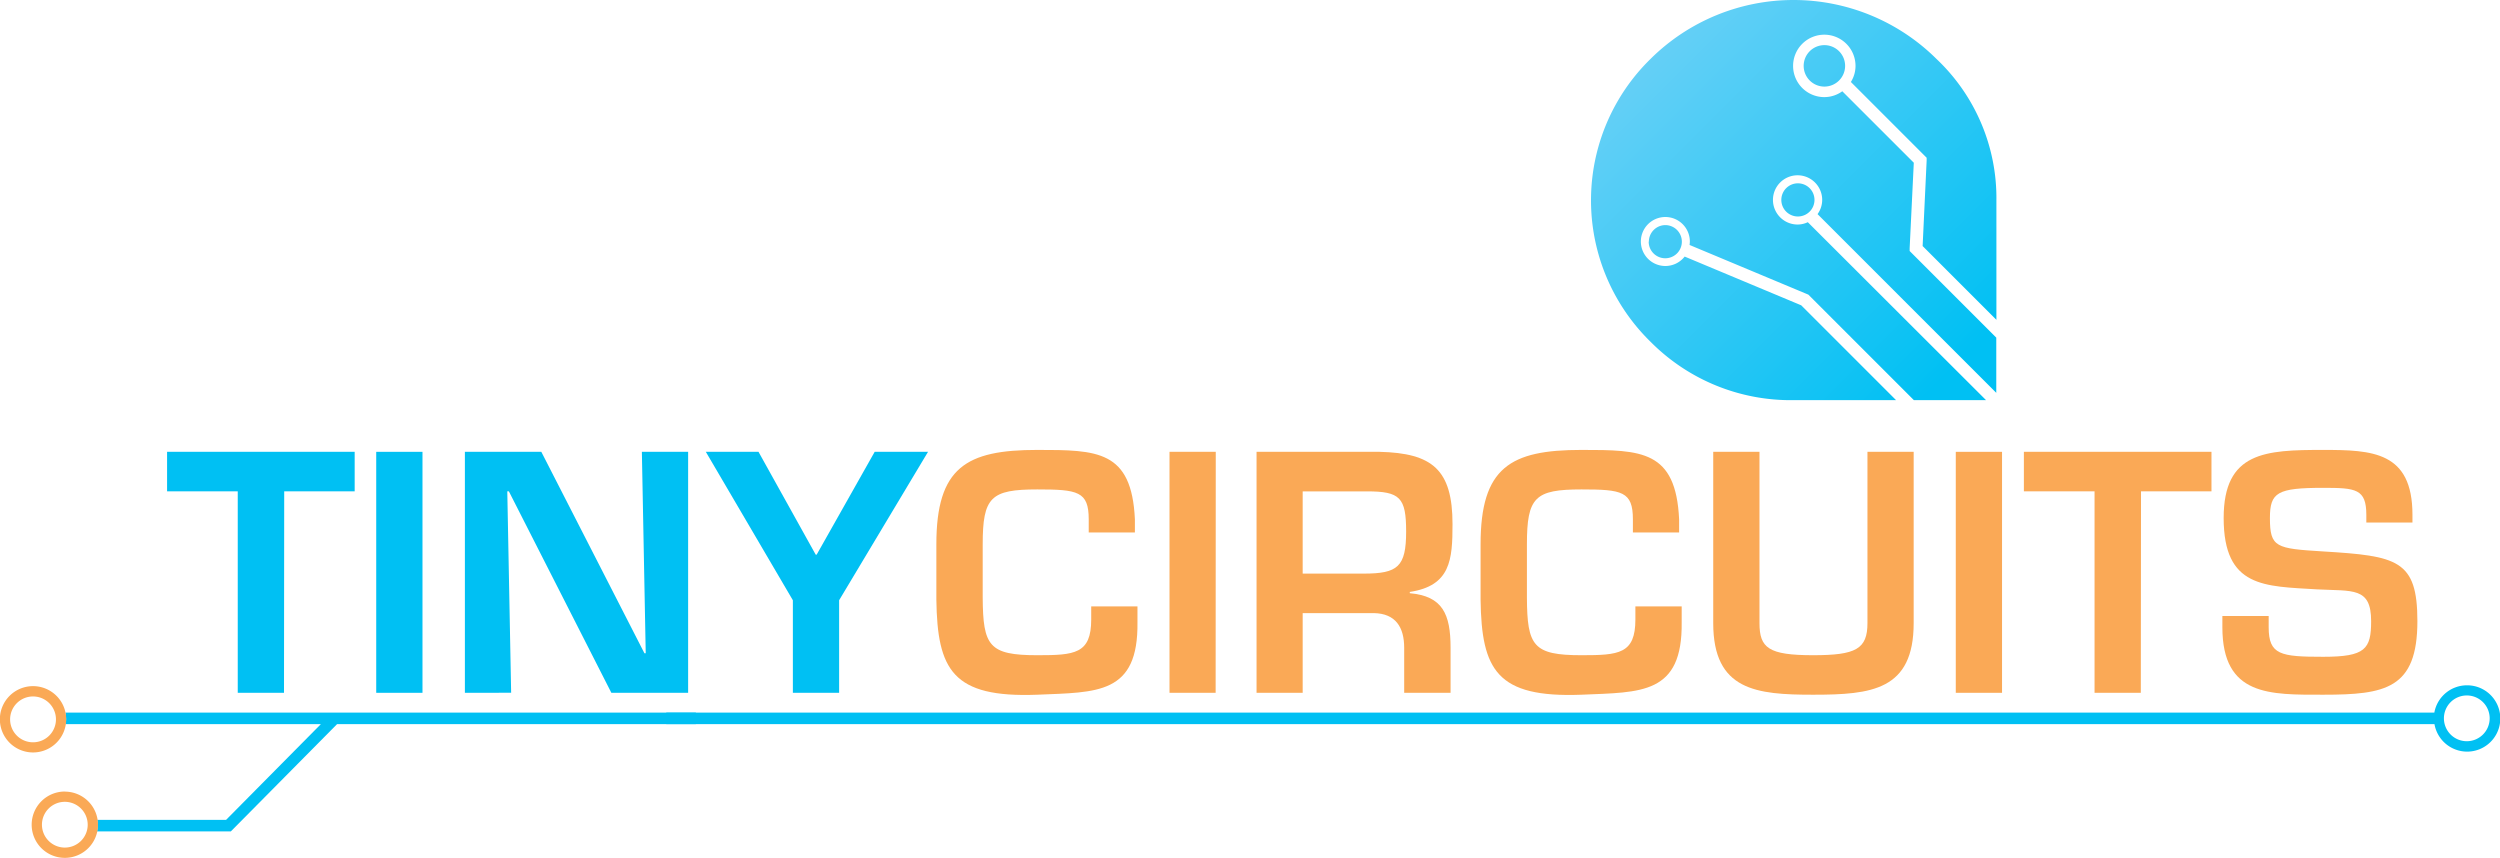
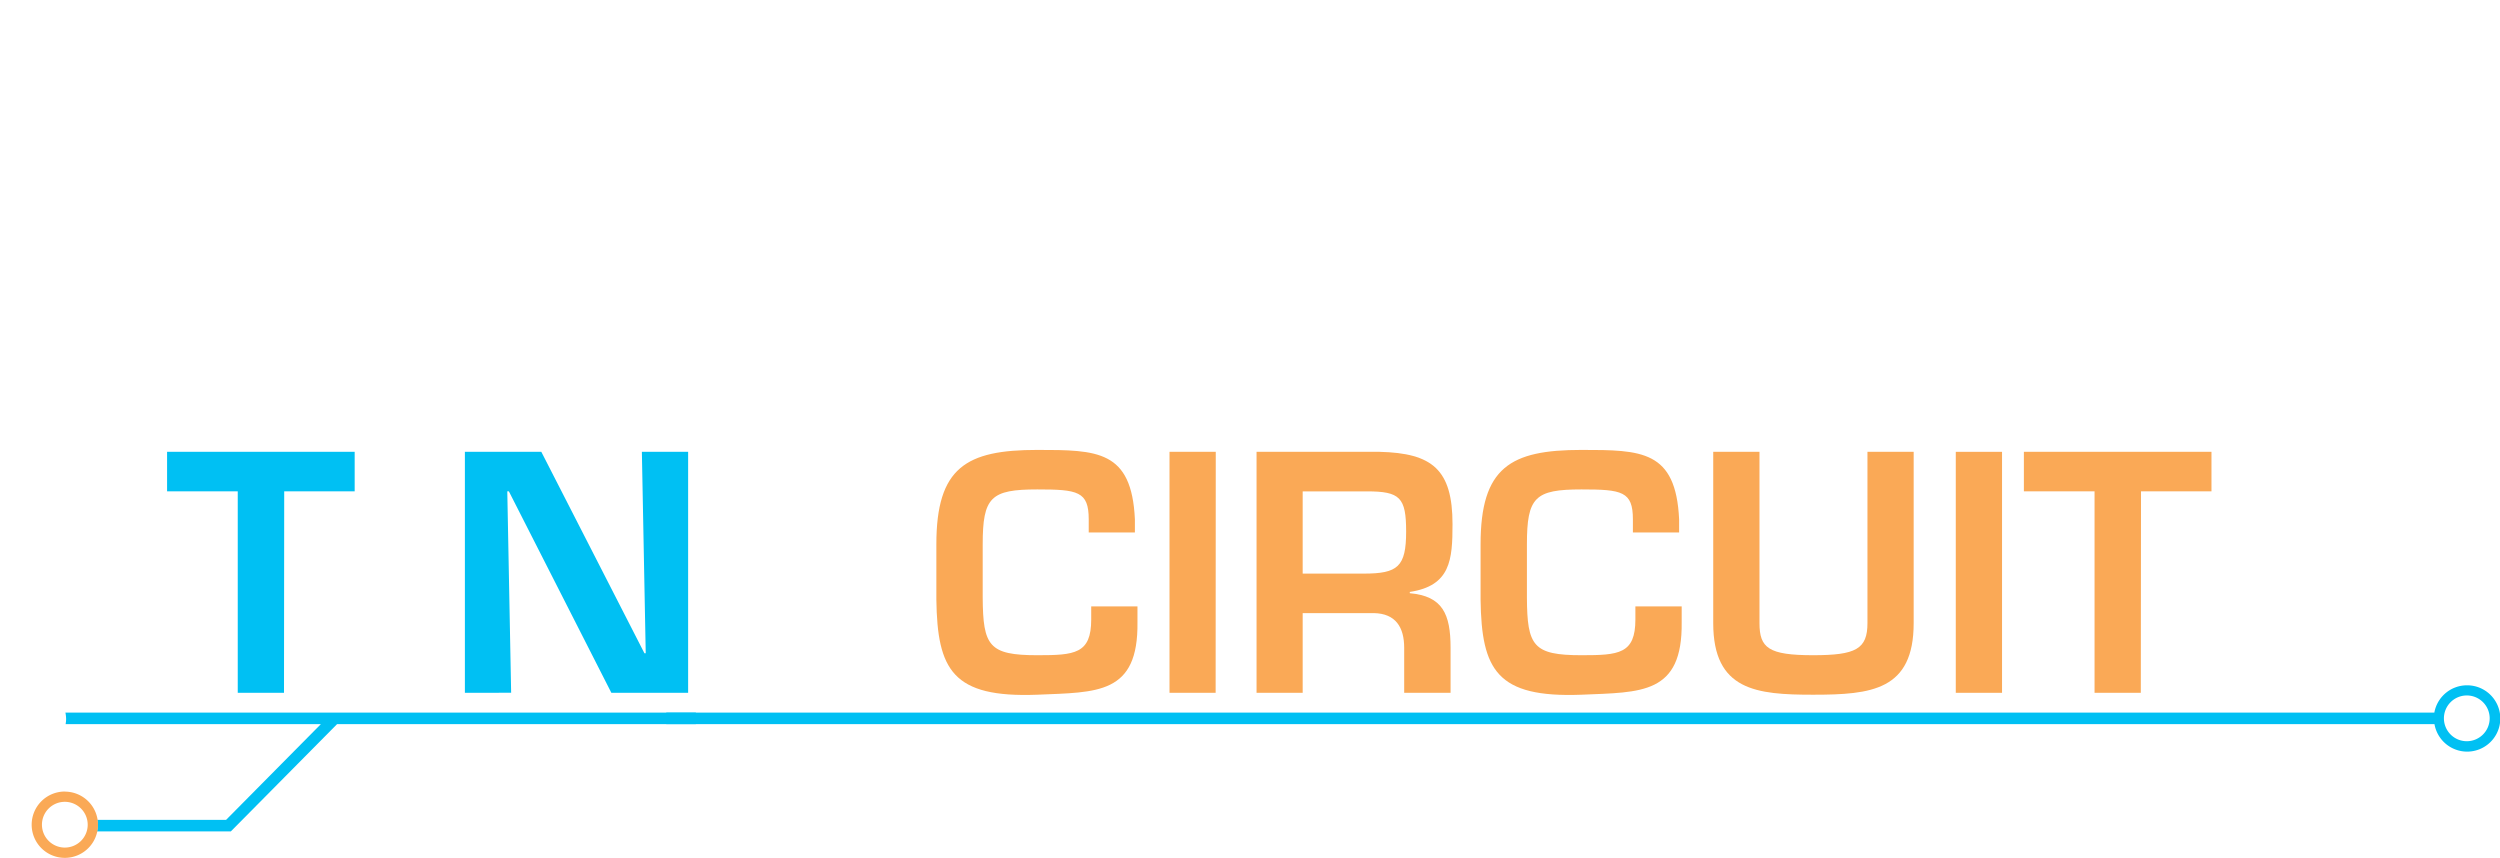
<svg xmlns="http://www.w3.org/2000/svg" id="Layer_1" data-name="Layer 1" viewBox="0 0 603.16 206.94">
  <defs>
    <style>.cls-1{fill:#00c0f3;}.cls-2{fill:#faa956;}.cls-3{fill:url(#linear-gradient);}</style>
    <linearGradient id="linear-gradient" x1="382.26" y1="285.47" x2="477.12" y2="380.33" gradientUnits="userSpaceOnUse">
      <stop offset="0" stop-color="#81d4f7" />
      <stop offset="1" stop-color="#00c0f3" />
    </linearGradient>
  </defs>
  <path class="cls-1" d="M73.36,459.61H62.2V411H45.15v-9.54H90.41V411h-17Z" transform="translate(-4.84 -292.46)" />
-   <path class="cls-1" d="M106.77,459.61H95.61V401.47h11.16Z" transform="translate(-4.84 -292.46)" />
  <path class="cls-1" d="M159.7,401.47h11.16v58.14H152.34L127.61,411h-.38l.93,48.6H117V401.47h18.44l24.88,48.6h.31Z" transform="translate(-4.84 -292.46)" />
-   <path class="cls-1" d="M207.29,437.28v22.33H196.13V437.28l-21-35.81h12.71l13.8,24.81h.23l14-24.81h12.87Z" transform="translate(-4.84 -292.46)" />
  <path class="cls-2" d="M267.51,420.93v-3.18c0-6.74-2.63-7.21-12.4-7.21-11.24,0-13.18,1.86-13.18,13.26v12.86c.08,11.63,1.48,13.88,13.18,13.88,9,0,13-.31,13-8.61v-3.17h11.16v3.79c.24,17.52-9.76,16.9-24.18,17.52-20.46.78-24.1-6-24.34-22.94V423.8c0-18.6,7.21-22.79,24.34-22.79,14.5,0,22.79.08,23.56,16.74v3.18Z" transform="translate(-4.84 -292.46)" />
  <path class="cls-2" d="M298.13,459.61H287V401.47h11.16Z" transform="translate(-4.84 -292.46)" />
  <path class="cls-2" d="M319.13,440.38v19.23H308V401.47h29.68c12.72.31,17.6,4.27,17.6,17.45,0,8.6-.47,14.87-10.31,16.35v.31c7.91.7,9.84,5,9.84,13.17v10.86H343.62V448.75c0-4.88-2-8.29-7.36-8.37Zm14.73-9.53c8.21,0,10.23-1.63,10.23-10.16,0-8.21-1.47-9.68-9.46-9.68h-15.5v19.84Z" transform="translate(-4.84 -292.46)" />
  <path class="cls-2" d="M398.8,420.93v-3.18c0-6.74-2.63-7.21-12.4-7.21-11.24,0-13.17,1.86-13.17,13.26v12.86c.07,11.63,1.47,13.88,13.17,13.88,9,0,13-.31,13-8.61v-3.17h11.17v3.79c.23,17.52-9.77,16.9-24.19,17.52-20.46.78-24.1-6-24.33-22.94V423.8c0-18.6,7.2-22.79,24.33-22.79,14.5,0,22.79.08,23.57,16.74v3.18Z" transform="translate(-4.84 -292.46)" />
  <path class="cls-2" d="M466.54,401.47v41.32c0,16.2-10.15,17.28-24.26,17.28-13.64,0-24.1-1-24.1-17.28V401.47h11.16v41.32c0,6,2.17,7.75,12.94,7.75,10.32,0,13.11-1.48,13.11-7.75V401.47Z" transform="translate(-4.84 -292.46)" />
  <path class="cls-2" d="M487.86,459.61H476.7V401.47h11.16Z" transform="translate(-4.84 -292.46)" />
  <path class="cls-2" d="M521.34,459.61H510.18V411H493.13v-9.54h45.26V411h-17Z" transform="translate(-4.84 -292.46)" />
-   <path class="cls-2" d="M552.19,441.08v2.71c0,6.67,2.86,7.13,13.17,7.13,10.16,0,11.55-1.86,11.55-8.6,0-8.29-4.42-7.21-13.1-7.67-12.55-.78-22.48-.31-22.48-17.21,0-16,10.08-16.43,24-16.43,11.86,0,21.55.39,21.55,15.66v1.86H575.75v-1.86c0-6.28-2.56-6.51-10.39-6.51-11.08,0-12.87,1.08-12.87,7.28,0,7.13,1.48,7.36,12.8,8.06,17.9,1.09,22.78,2,22.78,16.82,0,16.36-7.75,17.75-22.71,17.75-12.87,0-24.34.39-24.34-16.28v-2.71Z" transform="translate(-4.84 -292.46)" />
-   <path class="cls-3" d="M468.7,351.82l17.8,17.8V340.85A46.17,46.17,0,0,0,472,306.64a48.95,48.95,0,0,0-68.91,0,47.71,47.71,0,0,0,0,68.31A47.59,47.59,0,0,0,437.56,389h24.73l-22.88-22.88-28.12-11.76a5.91,5.91,0,1,1,1.25-3.6,7.2,7.2,0,0,1-.07.8l28.39,11.87.28.12.21.21L466.59,389H484L441,346.07a5.81,5.81,0,0,1-2.47.56,5.94,5.94,0,1,1,5.94-5.94,5.84,5.84,0,0,1-1.12,3.43l43.12,43.12V373.92l-20.43-20.43-.47-.47,0-.68,1-20.62-17.25-17.24a7.4,7.4,0,0,1-4.34,1.41,7.53,7.53,0,1,1,7.53-7.54,7.34,7.34,0,0,1-1.12,3.89l17.8,17.8.48.48,0,.67ZM440,308.35a5,5,0,1,0,5-5A5,5,0,0,0,440,308.35Zm-5.39,32.34a4,4,0,1,0,3.95-4A4,4,0,0,0,434.61,340.69Zm-32,10.08a4,4,0,1,0,4-4A4,4,0,0,0,402.65,350.77Z" transform="translate(-4.84 -292.46)" />
  <path class="cls-1" d="M20.62,464.38a8,8,0,0,1,.17,1.62,7.35,7.35,0,0,1-.12,1.16H82.26L59.38,490.27H28.3a7.35,7.35,0,0,1,.12,1.16,7.78,7.78,0,0,1-.17,1.61H60.54l.41-.41,25.22-25.47h86.56v-2.78Z" transform="translate(-4.84 -292.46)" />
-   <path class="cls-2" d="M18.34,466a5.53,5.53,0,1,1-5.53-5.51A5.53,5.53,0,0,1,18.34,466Zm-5.53-8a8,8,0,1,0,8,8A8,8,0,0,0,12.81,458Z" transform="translate(-4.84 -292.46)" />
  <path class="cls-2" d="M26,491.43a5.52,5.52,0,1,1-5.52-5.52A5.53,5.53,0,0,1,26,491.43Zm-5.52-8a8,8,0,1,0,8,8A8,8,0,0,0,20.44,483.45Z" transform="translate(-4.84 -292.46)" />
  <path class="cls-1" d="M600,457.8a8,8,0,0,0-7.84,6.58H165.59v2.78h426.6A8,8,0,1,0,600,457.8Zm0,13.49a5.52,5.52,0,1,1,5.51-5.52A5.53,5.53,0,0,1,600,471.29Z" transform="translate(-4.84 -292.46)" />
</svg>